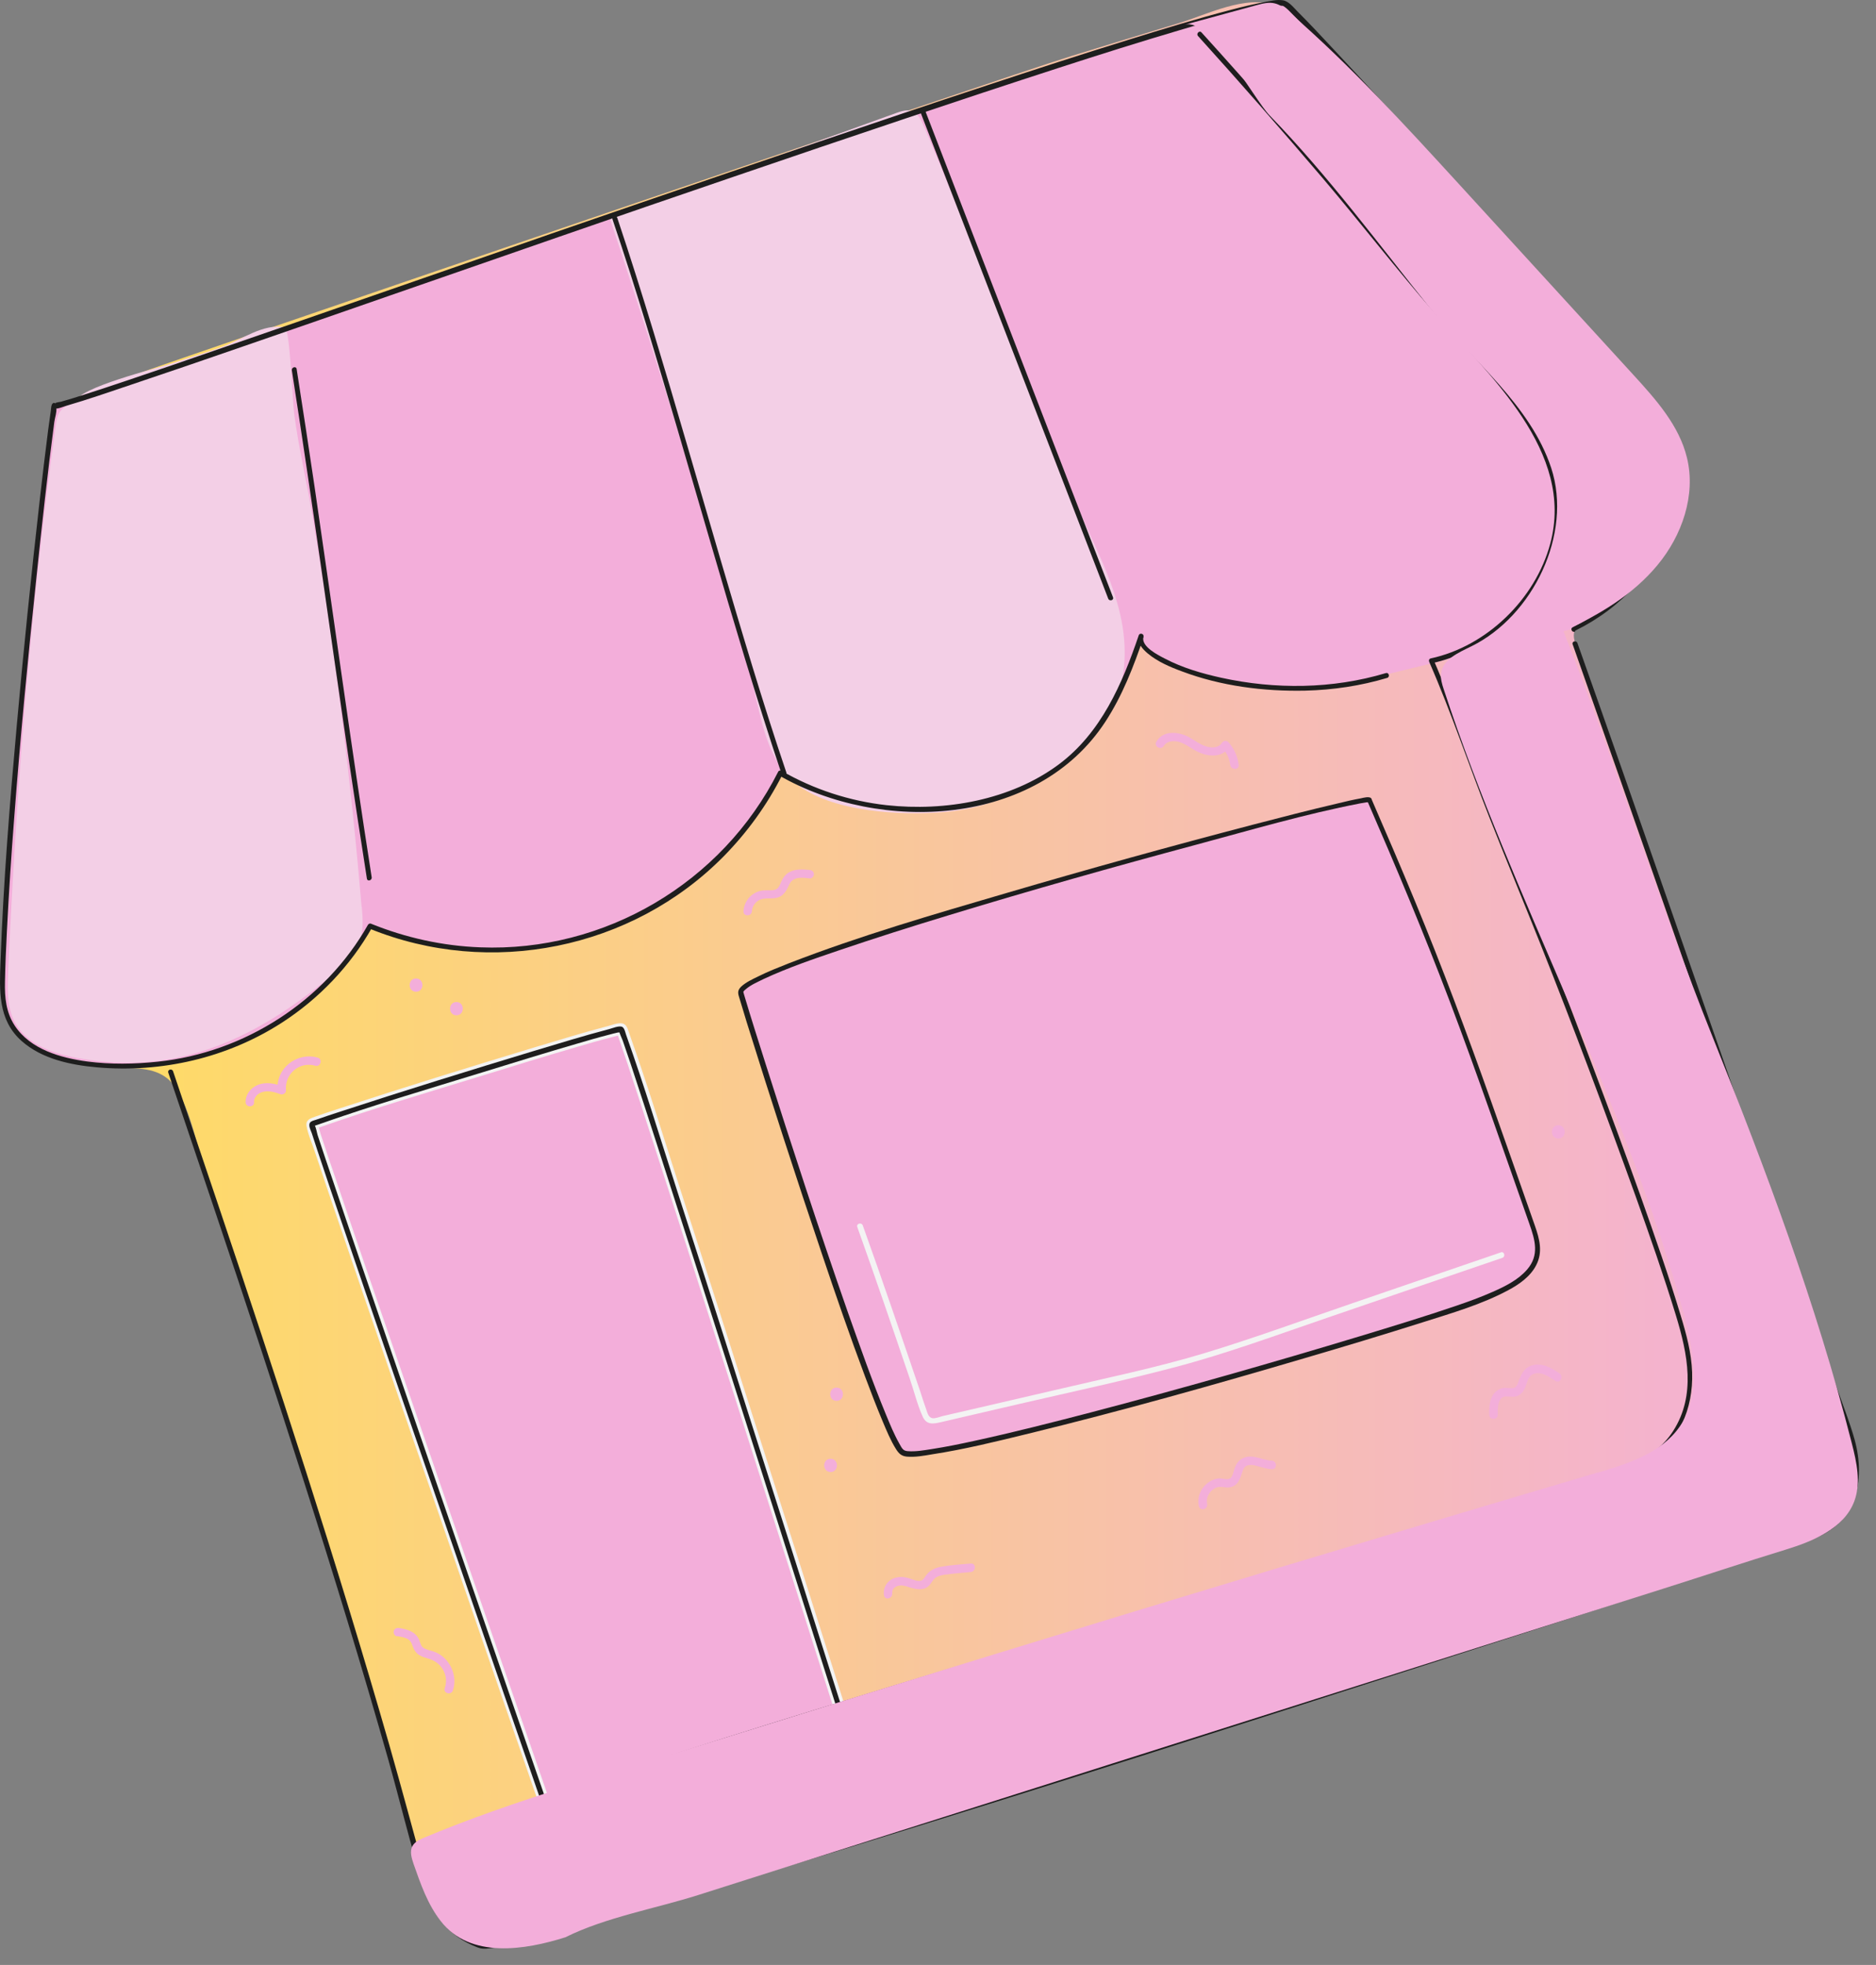
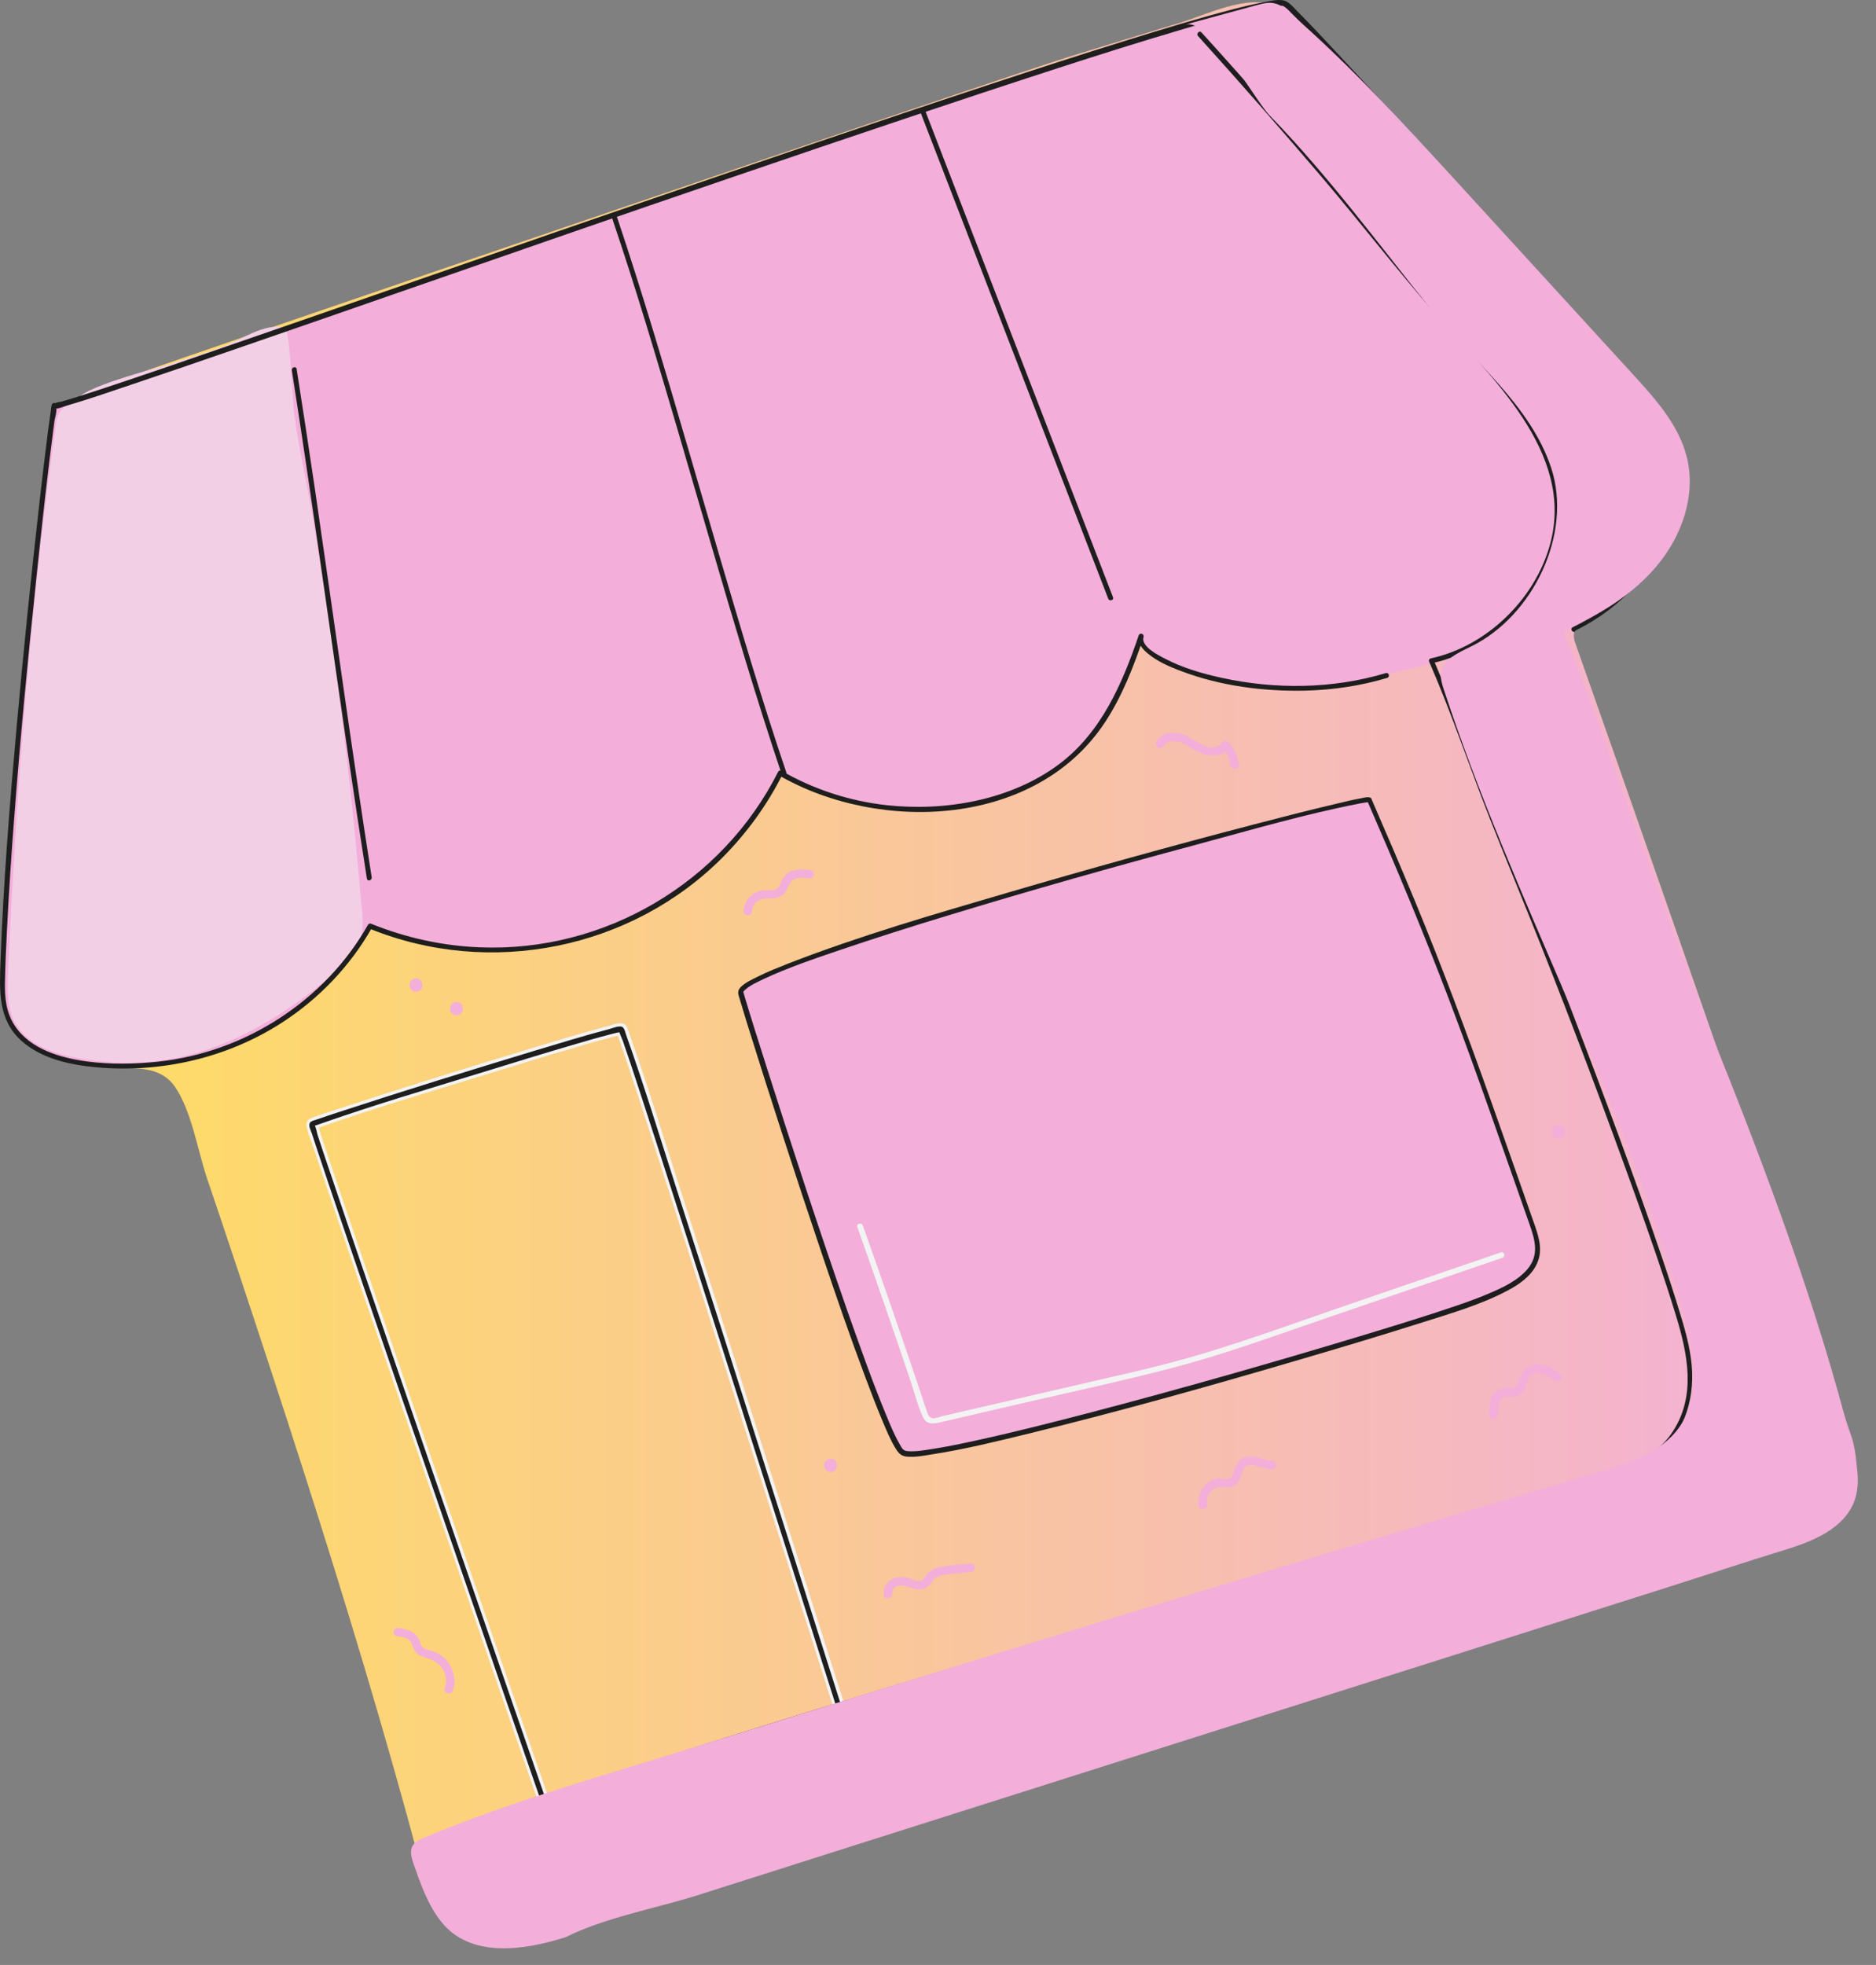
<svg xmlns="http://www.w3.org/2000/svg" width="106" height="111" viewBox="0 0 106 111" fill="none">
  <rect x="0" y="0" width="106" height="111" fill="#808080" stroke="none" />
  <path d="M79.038 7.325C77.048 5.265 75.058 3.205 73.078 1.145C72.768 0.825 72.438 0.485 72.018 0.315C70.438 -0.325 68.138 0.845 66.648 1.295C64.598 1.915 62.548 2.545 60.508 3.175C56.498 4.415 9.638 20.415 7.718 21.135C6.128 21.725 4.258 22.035 3.318 23.555C2.748 24.475 2.658 25.605 2.588 26.695C1.938 36.225 1.298 45.745 0.648 55.275C0.608 55.855 0.568 56.445 0.698 57.015C1.248 59.555 4.488 60.355 7.098 60.335C8.178 60.335 9.238 60.445 9.888 61.395C10.818 62.755 11.158 64.935 11.678 66.505C12.298 68.325 12.908 70.155 13.518 71.985C14.748 75.685 15.968 79.405 17.158 83.115C19.508 90.455 21.748 97.835 23.738 105.285C24.338 107.525 24.738 108.975 27.168 109.905C29.428 110.775 101.098 87.215 102.178 86.885C105.678 85.815 104.948 82.095 104.588 81.075C99.598 66.625 94.108 50.765 89.018 36.355C88.768 35.655 89.048 35.405 89.598 34.915C90.148 34.425 90.888 34.185 91.518 33.805C93.698 32.505 94.448 29.785 95.008 27.325C95.158 26.655 95.318 25.955 95.128 25.295C94.978 24.765 94.628 24.315 94.278 23.885C89.388 17.835 84.458 12.925 79.058 7.325H79.038Z" fill="url(#paint0_linear_2920_15339)" />
-   <path d="M88.859 36.395C92.439 46.535 95.969 56.685 99.489 66.845C100.369 69.375 101.239 71.905 102.119 74.435C102.549 75.685 102.979 76.925 103.409 78.175C103.769 79.215 104.179 80.255 104.489 81.325C104.829 82.495 104.879 83.885 104.329 84.995C103.849 85.955 102.989 86.485 101.999 86.805C100.089 87.415 98.179 88.045 96.279 88.665C92.229 89.985 88.179 91.305 84.119 92.615C78.889 94.305 73.649 95.985 68.409 97.655C62.959 99.395 57.499 101.115 52.039 102.815C47.329 104.275 42.619 105.725 37.889 107.115C34.899 107.995 31.889 108.905 28.839 109.565C28.349 109.675 27.629 109.885 27.189 109.785C26.339 109.605 25.439 108.865 24.949 108.155C24.459 107.445 24.239 106.665 24.019 105.875C23.339 103.435 22.689 100.985 21.989 98.545C19.019 88.205 15.669 77.985 12.239 67.795C11.419 65.365 10.599 62.945 9.779 60.515C9.719 60.345 9.449 60.415 9.509 60.595C12.999 70.905 16.479 81.215 19.649 91.625C20.429 94.175 21.179 96.735 21.909 99.295C22.589 101.695 23.169 104.135 23.909 106.525C24.419 108.155 25.329 109.375 26.969 110.005C27.199 110.095 27.399 110.095 27.649 110.065C28.559 109.965 29.459 109.725 30.349 109.495C31.879 109.115 33.409 108.685 34.929 108.255C39.359 106.995 43.769 105.655 48.169 104.305C53.629 102.625 59.079 100.915 64.529 99.185C69.969 97.455 75.399 95.715 80.829 93.965C85.279 92.535 89.729 91.085 94.169 89.645C96.639 88.845 99.119 88.035 101.589 87.225C101.779 87.165 101.959 87.105 102.149 87.045C103.299 86.675 104.249 85.985 104.709 84.835C105.169 83.685 105.099 82.445 104.789 81.315C104.509 80.315 104.109 79.325 103.769 78.345C103.339 77.105 102.909 75.855 102.479 74.615C98.899 64.265 95.309 53.925 91.689 43.585C90.839 41.165 89.989 38.745 89.129 36.325C89.069 36.155 88.799 36.225 88.859 36.405V36.395Z" fill="#1E1E1E" />
  <g style="mix-blend-mode:multiply">
    <path d="M77.389 45.175C80.499 52.315 81.979 56.095 84.569 63.445C85.309 65.535 86.039 67.625 86.779 69.715C87.519 71.825 85.319 72.765 83.599 73.455C79.479 75.095 52.449 82.915 51.029 82.075C49.779 81.335 42.229 57.385 41.879 56.095C41.419 54.395 77.239 44.815 77.399 45.195L77.389 45.175Z" fill="#F3AEDA" />
  </g>
  <g style="mix-blend-mode:multiply">
-     <path d="M30.718 101.745C30.718 101.745 17.538 63.675 17.618 63.515C17.688 63.375 34.868 57.985 35.108 58.145C35.298 58.275 43.488 84.085 47.458 96.605" fill="#F3AEDA" />
    <path d="M31.03 101.655C30.55 100.265 30.07 98.875 29.59 97.485C28.451 94.195 27.32 90.915 26.18 87.625C24.851 83.765 23.52 79.895 22.191 76.035C21.12 72.925 20.05 69.815 19 66.695C18.701 65.825 18.41 64.955 18.12 64.075C18.061 63.895 18.03 63.675 17.941 63.505C17.941 63.485 17.941 63.465 17.921 63.445C17.951 63.485 17.8 63.825 17.791 63.775C17.791 63.775 17.721 63.795 17.82 63.775C17.881 63.755 17.941 63.725 18 63.705C21.081 62.615 24.221 61.695 27.34 60.735C29.12 60.185 30.901 59.635 32.691 59.115C33.27 58.945 33.85 58.775 34.441 58.625C34.611 58.575 34.791 58.535 34.961 58.495C35.001 58.485 35.071 58.495 35.111 58.465C34.98 58.525 35.05 58.465 35.081 58.465C35.041 58.445 34.891 58.345 34.831 58.315C34.861 58.335 34.85 58.395 34.831 58.295C34.831 58.335 34.861 58.375 34.88 58.415C34.931 58.545 34.98 58.685 35.02 58.815C35.17 59.255 35.321 59.695 35.471 60.135C35.98 61.685 36.49 63.235 36.99 64.795C38.501 69.465 39.99 74.135 41.48 78.805C43.06 83.755 44.63 88.705 46.2 93.655C46.52 94.665 46.84 95.675 47.16 96.675C47.281 97.065 47.901 96.895 47.781 96.505C46.261 91.725 44.751 86.935 43.221 82.155C41.63 77.155 40.041 72.155 38.431 67.165C37.49 64.245 36.6 61.315 35.571 58.425C35.501 58.245 35.45 57.955 35.27 57.855C35.041 57.715 34.611 57.895 34.38 57.955C32.961 58.325 31.55 58.765 30.14 59.185C26.48 60.295 22.82 61.425 19.191 62.615C18.73 62.765 18.27 62.915 17.82 63.075C17.55 63.175 17.261 63.255 17.32 63.605C17.401 64.085 17.631 64.575 17.78 65.035C18.671 67.715 19.601 70.395 20.511 73.075C21.831 76.925 23.151 80.765 24.48 84.615C25.73 88.245 26.98 91.865 28.23 95.485C28.93 97.495 29.62 99.515 30.32 101.525C30.351 101.615 30.381 101.715 30.421 101.805C30.55 102.195 31.171 102.025 31.041 101.635L31.03 101.655Z" fill="#F3F3F3" />
  </g>
  <g style="mix-blend-mode:multiply">
    <path d="M88.939 35.504C90.369 34.804 91.659 33.834 92.699 32.584C93.519 31.604 94.109 30.444 94.569 29.254C95.039 28.024 95.379 26.674 95.009 25.414C94.709 24.414 93.999 23.604 93.299 22.824C92.019 21.394 73.519 0.654 72.589 0.164C70.399 -0.986 3.129 23.414 3.049 22.864C2.979 22.424 0.359 44.494 0.099 55.744C-0.021 61.044 8.029 60.174 9.359 59.994C14.129 59.354 18.539 56.454 20.889 52.254C25.079 53.984 29.939 54.074 34.189 52.484C38.439 50.894 42.049 47.664 44.059 43.614C47.959 45.884 52.889 46.294 57.119 44.724C61.349 43.144 63.019 40.144 64.449 35.884C63.959 37.334 71.629 40.154 78.319 38.104" fill="#F3AEDA" />
  </g>
-   <path d="M34.422 12.235C39.832 10.285 45.252 8.335 50.662 6.375C50.922 6.285 51.202 6.185 51.472 6.265C51.852 6.375 52.052 6.775 52.202 7.125C55.402 14.575 57.962 22.275 61.332 29.645C62.142 31.405 63.002 33.175 63.372 35.075C63.742 36.975 63.572 39.075 62.462 40.655C60.402 43.575 56.882 45.575 53.342 45.875C50.912 46.085 46.942 45.875 44.962 44.255C43.152 42.775 42.972 40.155 42.382 38.085C40.812 32.555 39.162 27.055 37.442 21.575C36.462 18.455 35.452 15.335 34.422 12.225V12.235Z" fill="#F3CFE6" />
  <path d="M20.44 51.205C20.5 51.875 20.55 52.565 20.32 53.195C20.03 54.015 19.34 54.605 18.67 55.165C14.96 58.255 10.84 60.435 5.91 59.975C3.95 59.785 1.19 59.355 0.59 57.115C0.4 56.405 0.43 55.645 0.46 54.915C0.92 44.555 1.72 34.385 3.14 24.095C3.18 23.795 3.23 23.475 3.41 23.225C3.63 22.935 3.99 22.785 4.33 22.665C4.33 21.935 8.95 20.775 9.53 20.585C10.52 20.255 11.52 19.965 12.5 19.615C13.63 19.215 14.87 18.245 16.1 18.495C16.38 18.555 16.54 22.805 16.62 23.365C16.88 25.335 17.35 27.305 17.68 29.275C18.32 33.125 18.89 36.995 19.36 40.865C19.78 44.305 20.14 47.765 20.43 51.225L20.44 51.205Z" fill="#F3CFE6" />
  <path d="M89.01 35.625C91.66 34.315 93.56 32.185 94.65 29.445C95.19 28.075 95.6 26.515 95.05 25.085C94.68 24.135 93.98 23.375 93.31 22.625C91.94 21.085 90.57 19.555 89.19 18.025C86.81 15.375 84.44 12.725 82.05 10.095C79.85 7.665 77.64 5.225 75.4 2.835C74.71 2.095 74.03 1.365 73.32 0.655C73.09 0.425 72.82 0.065 72.48 0.015C72.14 -0.035 71.77 0.055 71.45 0.115C70.82 0.235 70.2 0.385 69.59 0.545C67.63 1.055 65.7 1.645 63.77 2.245C61.09 3.075 58.42 3.945 55.76 4.825C52.6 5.865 49.44 6.935 46.28 8.005C42.9 9.155 39.52 10.315 36.15 11.475C32.83 12.615 29.51 13.765 26.19 14.925C23.16 15.975 20.12 17.035 17.09 18.085C14.63 18.935 12.17 19.785 9.71 20.635C8.06 21.195 6.41 21.765 4.75 22.295C4.32 22.435 3.88 22.575 3.44 22.695C3.36 22.715 3.19 22.725 3.12 22.775C3.12 22.755 3.21 22.865 3.21 22.865C3.21 22.865 3.19 22.795 3.17 22.795C3.11 22.805 3.08 22.725 3 22.775C2.88 22.835 2.89 23.105 2.87 23.215C2.82 23.575 2.77 23.935 2.72 24.295C2.55 25.625 2.39 26.955 2.24 28.295C1.76 32.505 1.33 36.725 0.95 40.955C0.55 45.395 0.19 49.845 0.03 54.295C-0.03 55.945 -0.13 57.605 1.22 58.805C2.37 59.825 4 60.165 5.49 60.295C9.12 60.615 12.82 59.765 15.89 57.795C18.01 56.435 19.79 54.575 21.03 52.385L20.87 52.455C27.7 55.235 35.7 53.625 40.88 48.385C42.22 47.025 43.35 45.465 44.21 43.755L44.02 43.805C49.75 47.095 58.58 46.715 62.46 40.765C63.42 39.295 64.06 37.635 64.62 35.985L64.35 35.905C64.23 36.315 64.56 36.665 64.84 36.905C65.4 37.375 66.1 37.675 66.78 37.925C68.98 38.755 71.41 39.065 73.75 39.015C75.32 38.975 76.88 38.745 78.38 38.295C78.55 38.245 78.48 37.965 78.3 38.025C75.3 38.925 72.05 38.955 69 38.285C67.91 38.045 66.81 37.725 65.82 37.205C65.47 37.025 64.45 36.525 64.61 35.975C64.66 35.795 64.39 35.725 64.34 35.895C63.41 38.635 62.21 41.405 59.82 43.185C57.1 45.205 53.41 45.845 50.1 45.485C48.01 45.255 45.98 44.595 44.16 43.545C44.1 43.505 44 43.525 43.97 43.595C40.81 49.875 34.15 53.795 27.13 53.515C25.01 53.435 22.92 52.975 20.95 52.175C20.89 52.155 20.82 52.195 20.79 52.245C18.36 56.545 13.81 59.465 8.91 59.975C7.59 60.115 6.25 60.135 4.94 59.965C3.44 59.765 1.71 59.285 0.83 57.935C0.34 57.185 0.26 56.345 0.28 55.465C0.3 54.515 0.34 53.555 0.39 52.605C0.5 50.435 0.64 48.275 0.81 46.105C1.15 41.635 1.58 37.165 2.05 32.695C2.36 29.735 2.68 26.775 3.07 23.825C3.1 23.605 3.22 23.265 3.18 23.055C3.18 23.035 3.2 22.995 3.19 22.985C3.17 22.935 2.93 22.965 2.93 22.965C2.93 23.045 3.03 23.065 3.08 23.075C3.26 23.115 3.57 22.975 3.74 22.925C4.98 22.565 6.21 22.135 7.43 21.725C9.55 21.015 11.67 20.285 13.78 19.555C16.54 18.605 19.3 17.645 22.06 16.685C25.22 15.585 28.38 14.495 31.54 13.395C34.85 12.245 38.17 11.105 41.48 9.975C44.7 8.875 47.93 7.775 51.16 6.695C54.05 5.725 56.95 4.765 59.85 3.825C62.16 3.075 64.48 2.345 66.82 1.655C68.31 1.215 69.81 0.765 71.33 0.465C71.68 0.395 72.05 0.315 72.41 0.325C72.5 0.325 72.52 0.345 72.58 0.385C72.76 0.515 72.92 0.695 73.08 0.855C74.78 2.545 76.39 4.345 78.01 6.115C80.41 8.735 82.79 11.375 85.17 14.015C87.22 16.285 89.26 18.565 91.3 20.845C91.85 21.465 92.4 22.075 92.95 22.695C93.37 23.175 93.81 23.635 94.18 24.155C94.67 24.845 95 25.605 95.02 26.465C95.04 27.325 94.85 28.095 94.58 28.865C94.07 30.335 93.34 31.735 92.29 32.895C91.32 33.955 90.15 34.795 88.86 35.435C88.7 35.515 88.84 35.765 89 35.675L89.01 35.625Z" fill="#1E1E1E" />
  <path d="M29.411 102.294C32.201 101.294 35.021 100.374 37.851 99.464C41.441 98.304 45.041 97.184 48.641 96.074C52.581 94.864 56.521 93.664 60.471 92.484C64.311 91.334 68.151 90.184 71.991 89.054C75.331 88.064 78.671 87.074 82.011 86.094C84.401 85.394 86.781 84.684 89.161 83.974C90.441 83.584 91.891 83.294 93.051 82.604C94.861 81.534 95.681 79.574 95.611 77.524C95.571 76.414 95.281 75.354 94.961 74.304C94.631 73.204 94.271 72.104 93.901 71.014C92.291 66.284 90.521 61.604 88.741 56.934C86.751 51.744 84.541 46.634 82.621 41.424C82.101 40.024 81.591 38.624 80.991 37.254L80.911 37.464C83.661 36.874 86.031 34.834 87.271 32.334C88.421 30.024 88.311 27.514 87.231 25.204C86.151 22.894 84.261 20.814 82.501 18.864C80.341 16.464 78.351 13.924 76.281 11.454C73.541 8.194 70.751 4.984 67.891 1.834C67.771 1.694 67.571 1.904 67.691 2.034C70.091 4.684 72.441 7.374 74.761 10.094C76.901 12.614 78.921 15.234 81.091 17.714C84.151 21.224 89.001 25.504 87.591 30.724C86.751 33.844 84.001 36.514 80.841 37.194C80.741 37.214 80.721 37.324 80.761 37.404C82.021 40.284 83.011 43.284 84.171 46.214C85.111 48.594 86.091 50.954 87.041 53.334C88.921 58.054 90.701 62.814 92.421 67.584C93.211 69.794 93.991 72.014 94.681 74.264C95.371 76.514 95.831 78.814 94.541 80.834C93.471 82.504 91.631 82.934 89.871 83.474C84.561 85.074 79.241 86.624 73.931 88.194C66.281 90.454 58.641 92.734 51.011 95.064C44.351 97.104 37.681 99.144 31.091 101.414C30.511 101.614 29.941 101.814 29.371 102.014C29.201 102.074 29.271 102.344 29.451 102.284L29.411 102.294Z" fill="#1E1E1E" />
  <path d="M77.258 45.245C78.878 48.965 80.448 52.705 81.888 56.495C83.478 60.685 84.928 64.925 86.418 69.145C86.738 70.055 86.988 70.905 86.288 71.715C85.778 72.305 85.048 72.665 84.348 72.975C83.648 73.285 82.978 73.525 82.278 73.765C80.488 74.375 78.678 74.925 76.868 75.475C71.808 77.005 66.718 78.455 61.608 79.795C59.418 80.365 57.218 80.925 55.008 81.405C54.228 81.575 53.448 81.735 52.668 81.855C52.218 81.925 51.738 82.015 51.278 81.975C51.028 81.955 50.968 81.825 50.818 81.555C50.518 81.025 50.288 80.465 50.058 79.905C49.268 77.995 48.588 76.045 47.898 74.105C46.278 69.465 44.748 64.785 43.258 60.095C42.858 58.825 42.448 57.555 42.068 56.275C42.048 56.215 42.038 56.165 42.018 56.105C41.998 56.045 42.008 56.035 41.998 56.055C41.998 56.005 42.058 55.945 42.148 55.875C42.438 55.625 42.828 55.465 43.168 55.295C44.528 54.665 45.958 54.175 47.378 53.695C49.438 52.995 51.518 52.335 53.598 51.705C58.258 50.285 62.938 48.965 67.638 47.705C70.688 46.885 73.748 45.985 76.848 45.385C76.958 45.365 77.128 45.335 77.198 45.325C77.378 45.305 77.318 45.365 77.248 45.255C77.338 45.415 77.588 45.265 77.488 45.115C77.388 44.965 77.048 45.065 76.908 45.095C76.468 45.175 76.028 45.275 75.588 45.385C73.998 45.755 72.418 46.165 70.838 46.575C66.168 47.795 61.508 49.085 56.878 50.445C52.748 51.655 48.598 52.855 44.578 54.415C43.998 54.645 43.408 54.875 42.848 55.155C42.518 55.315 42.148 55.485 41.878 55.735C41.688 55.925 41.678 56.065 41.758 56.315C41.898 56.785 42.048 57.255 42.188 57.735C43.558 62.125 44.978 66.505 46.448 70.855C47.228 73.175 48.028 75.495 48.888 77.785C49.208 78.635 49.528 79.475 49.878 80.305C50.098 80.825 50.318 81.365 50.618 81.845C50.778 82.105 50.928 82.255 51.238 82.285C51.708 82.325 52.208 82.235 52.668 82.155C54.498 81.875 56.318 81.425 58.118 80.985C63.368 79.705 68.588 78.235 73.778 76.705C75.998 76.055 78.218 75.385 80.428 74.685C82.038 74.175 83.728 73.685 85.218 72.885C85.838 72.555 86.468 72.115 86.798 71.475C87.188 70.725 86.988 69.995 86.728 69.245C85.898 66.875 85.068 64.505 84.228 62.145C82.888 58.375 81.488 54.625 79.958 50.925C79.158 48.985 78.328 47.055 77.488 45.125C77.418 44.955 77.168 45.105 77.248 45.265L77.258 45.245Z" fill="#1E1E1E" />
  <path d="M30.857 101.705C30.377 100.315 29.897 98.925 29.417 97.535C28.277 94.245 27.147 90.965 26.007 87.675C24.677 83.815 23.347 79.945 22.017 76.085C20.947 72.975 19.877 69.865 18.827 66.745C18.527 65.875 18.237 65.005 17.947 64.125C17.897 63.965 17.867 63.695 17.767 63.555C17.667 63.415 17.767 63.685 17.707 63.625C17.707 63.625 17.907 63.545 17.957 63.535C21.037 62.445 24.177 61.525 27.297 60.565C29.077 60.015 30.857 59.465 32.647 58.945C33.227 58.775 33.807 58.605 34.397 58.455C34.567 58.405 34.747 58.365 34.917 58.325C34.947 58.325 35.037 58.325 35.067 58.295C35.037 58.325 35.087 58.295 35.077 58.295C35.077 58.295 34.977 58.265 34.987 58.235C34.967 58.295 35.147 58.675 35.187 58.785C35.337 59.225 35.487 59.665 35.637 60.105C36.147 61.655 36.657 63.205 37.157 64.765C38.667 69.435 40.157 74.105 41.647 78.775C43.227 83.725 44.797 88.675 46.367 93.625C46.687 94.635 47.007 95.645 47.327 96.645C47.377 96.815 47.657 96.745 47.597 96.565C46.077 91.785 44.567 86.995 43.037 82.215C41.447 77.215 39.857 72.215 38.247 67.225C37.307 64.305 36.417 61.375 35.387 58.485C35.337 58.355 35.297 58.095 35.167 58.015C34.997 57.915 34.577 58.095 34.417 58.135C32.997 58.505 31.587 58.945 30.177 59.365C26.517 60.475 22.857 61.605 19.227 62.795C18.767 62.945 18.307 63.095 17.857 63.255C17.677 63.315 17.467 63.345 17.477 63.565C17.477 63.705 17.567 63.875 17.617 64.015C17.727 64.345 17.827 64.665 17.937 64.995C18.827 67.675 19.757 70.355 20.667 73.035C21.987 76.885 23.307 80.725 24.637 84.575C25.887 88.205 27.137 91.825 28.387 95.445C29.087 97.455 29.777 99.475 30.477 101.485C30.507 101.575 30.537 101.675 30.577 101.765C30.637 101.935 30.907 101.865 30.847 101.685L30.857 101.705Z" fill="#1E1E1E" />
  <path d="M21.001 49.555C19.851 42.205 18.851 34.835 17.771 27.475C17.441 25.265 17.111 23.055 16.761 20.845C16.731 20.665 16.461 20.745 16.491 20.925C17.641 28.275 18.641 35.645 19.721 43.005C20.051 45.215 20.381 47.425 20.731 49.635C20.761 49.815 21.031 49.735 21.001 49.555Z" fill="#1E1E1E" />
  <path d="M44.43 43.634C43.09 39.684 41.91 35.674 40.73 31.674C39.47 27.384 38.24 23.074 36.94 18.794C36.28 16.624 35.6 14.464 34.88 12.314C34.82 12.144 34.55 12.214 34.61 12.394C35.95 16.344 37.13 20.354 38.31 24.354C39.57 28.644 40.8 32.954 42.1 37.234C42.76 39.404 43.44 41.564 44.16 43.714C44.22 43.884 44.49 43.814 44.43 43.634Z" fill="#1E1E1E" />
  <path d="M62.887 33.735C60.137 26.605 57.377 19.475 54.627 12.345C53.847 10.335 53.077 8.325 52.297 6.305C52.237 6.135 51.957 6.205 52.027 6.385C54.777 13.515 57.537 20.645 60.287 27.775C61.067 29.785 61.837 31.795 62.617 33.815C62.677 33.985 62.957 33.915 62.887 33.735Z" fill="#1E1E1E" />
  <g style="mix-blend-mode:multiply">
    <path d="M90.26 83.195C92.001 82.684 93.88 82.075 94.91 80.585C96.16 78.784 95.721 76.355 95.151 74.245C91.831 62.084 85.511 50.934 81.581 38.955C81.481 38.654 81.381 38.334 81.431 38.014C81.541 37.234 82.421 36.864 83.13 36.514C86.63 34.794 88.861 30.154 87.651 26.445C86.471 22.855 83.191 20.384 80.88 17.505C77.9 13.794 75.031 9.905 71.741 6.524C70.831 5.585 68.421 0.994 66.951 1.395C68.3 1.024 69.641 0.664 70.991 0.294C71.331 0.204 71.691 0.104 72.04 0.194C72.361 0.274 72.621 0.494 72.861 0.704C76.291 3.684 79.361 7.044 82.421 10.384C85.71 13.985 89.001 17.575 92.29 21.174C93.561 22.564 94.88 24.035 95.32 25.864C95.831 27.974 95.041 30.255 93.651 31.924C92.261 33.605 90.331 34.755 88.341 35.654C91.331 43.234 93.731 50.995 96.751 58.535C99.771 66.055 102.631 73.665 104.631 81.525C104.911 82.605 105.161 83.775 104.771 84.814C104.191 86.344 102.451 87.064 100.881 87.544C98.591 88.245 96.32 89.004 94.04 89.725C83.641 93.025 73.24 96.325 62.84 99.624C57.641 101.275 52.441 102.924 47.241 104.574C44.641 105.404 42.041 106.224 39.441 107.054C37.041 107.814 34.2 108.314 31.951 109.435C29.68 110.155 26.57 110.674 24.901 108.524C24.16 107.575 23.761 106.414 23.361 105.274C23.251 104.944 23.14 104.575 23.311 104.274C23.441 104.044 23.701 103.925 23.951 103.815C29.03 101.685 34.63 100.145 39.901 98.495C50.691 95.124 61.49 91.805 72.311 88.544C78.29 86.745 84.281 84.954 90.271 83.184L90.26 83.195Z" fill="#F3AEDA" />
  </g>
  <g style="mix-blend-mode:multiply">
    <path d="M69.99 43.215C69.93 42.725 69.74 42.295 69.41 41.925C69.3 41.805 69.11 41.845 69.03 41.975C68.86 42.245 68.49 42.255 68.22 42.185C67.83 42.085 67.5 41.815 67.15 41.625C66.57 41.325 65.72 41.245 65.34 41.895C65.18 42.165 65.6 42.405 65.76 42.135C65.92 41.865 66.28 41.835 66.56 41.895C66.95 41.985 67.28 42.265 67.63 42.445C68.21 42.745 69.05 42.845 69.45 42.205L69.07 42.255C69.31 42.515 69.47 42.855 69.51 43.205C69.55 43.505 70.03 43.515 69.99 43.205V43.215Z" fill="#F3AEDA" />
  </g>
  <path d="M84.81 70.745C82.01 71.705 79.21 72.665 76.4 73.625C73.62 74.575 70.85 75.595 68.04 76.445C65.29 77.275 62.45 77.855 59.65 78.515C58.21 78.845 56.77 79.185 55.34 79.515C54.65 79.675 53.95 79.835 53.26 79.995C53.11 80.035 52.86 80.135 52.7 80.115C52.45 80.085 52.4 79.795 52.33 79.605C52.21 79.255 52.09 78.905 51.98 78.555C50.92 75.435 49.86 72.325 48.75 69.225C48.68 69.035 48.37 69.115 48.44 69.315C49.46 72.165 50.44 75.035 51.41 77.895C51.65 78.595 51.83 79.345 52.13 80.015C52.35 80.505 52.72 80.445 53.18 80.335C54.64 79.995 56.11 79.655 57.57 79.315C60.51 78.635 63.46 78.005 66.38 77.235C69.31 76.465 72.17 75.405 75.04 74.425C78.32 73.305 81.6 72.175 84.89 71.055C85.08 70.985 85 70.675 84.8 70.745H84.81Z" fill="#F3F3F3" />
  <g style="mix-blend-mode:multiply">
    <path d="M42.488 51.454C42.508 51.134 42.758 50.854 43.068 50.784C43.448 50.704 43.838 50.834 44.178 50.584C44.318 50.474 44.418 50.334 44.498 50.174C44.568 50.024 44.628 49.854 44.758 49.744C45.018 49.524 45.438 49.584 45.748 49.624C45.878 49.634 45.988 49.504 45.988 49.384C45.988 49.244 45.878 49.154 45.748 49.144C45.358 49.104 44.908 49.074 44.558 49.294C44.378 49.404 44.258 49.564 44.168 49.754C44.088 49.914 44.028 50.144 43.858 50.234C43.678 50.324 43.438 50.284 43.248 50.294C43.038 50.294 42.828 50.344 42.638 50.454C42.268 50.664 42.038 51.044 42.008 51.474C41.988 51.784 42.468 51.784 42.488 51.474V51.454Z" fill="#F3AEDA" />
  </g>
  <g style="mix-blend-mode:multiply">
    <path d="M50.42 89.985C50.38 89.765 50.6 89.605 50.79 89.575C51 89.535 51.19 89.605 51.38 89.665C51.76 89.785 52.17 89.875 52.49 89.575C52.62 89.445 52.69 89.265 52.84 89.145C52.99 89.025 53.19 88.985 53.38 88.955C53.87 88.885 54.36 88.855 54.85 88.805C55.16 88.775 55.16 88.295 54.85 88.325C54.3 88.375 53.73 88.405 53.18 88.505C52.96 88.545 52.75 88.615 52.57 88.745C52.48 88.815 52.41 88.885 52.34 88.975C52.26 89.075 52.2 89.215 52.08 89.275C51.87 89.375 51.57 89.215 51.36 89.155C51.13 89.085 50.89 89.055 50.65 89.115C50.18 89.215 49.87 89.645 49.95 90.125C50 90.425 50.46 90.305 50.41 89.995L50.42 89.985Z" fill="#F3AEDA" />
  </g>
  <g style="mix-blend-mode:multiply">
    <path d="M68.211 84.955C68.121 84.575 68.371 84.175 68.721 84.035C68.941 83.945 69.161 84.035 69.381 84.025C69.591 84.025 69.791 83.935 69.921 83.765C70.041 83.615 70.101 83.435 70.161 83.255C70.211 83.095 70.261 82.905 70.411 82.815C70.591 82.715 70.841 82.755 71.031 82.815C71.311 82.885 71.571 82.985 71.861 82.995C72.171 83.015 72.171 82.535 71.861 82.515C71.291 82.485 70.731 82.085 70.171 82.405C69.971 82.515 69.851 82.705 69.771 82.915C69.701 83.085 69.681 83.315 69.561 83.465C69.411 83.645 69.081 83.505 68.881 83.515C68.641 83.535 68.411 83.635 68.221 83.785C67.831 84.095 67.631 84.595 67.741 85.085C67.811 85.385 68.281 85.255 68.201 84.955H68.211Z" fill="#F3AEDA" />
  </g>
  <g style="mix-blend-mode:multiply">
    <path d="M84.628 79.925C84.618 79.555 84.608 78.865 85.138 78.885C85.368 78.885 85.578 78.945 85.788 78.835C85.948 78.755 86.058 78.625 86.138 78.465C86.278 78.195 86.308 77.755 86.628 77.625C87.068 77.435 87.528 77.775 87.878 78.005C88.138 78.185 88.378 77.765 88.118 77.585C87.668 77.275 87.148 76.975 86.588 77.125C86.108 77.255 85.948 77.645 85.788 78.075C85.738 78.225 85.668 78.395 85.488 78.415C85.218 78.435 84.988 78.345 84.728 78.475C84.188 78.735 84.128 79.385 84.148 79.915C84.148 80.225 84.638 80.225 84.628 79.915V79.925Z" fill="#F3AEDA" />
  </g>
  <g style="mix-blend-mode:multiply">
-     <path d="M14.349 62.254C14.349 61.984 14.559 61.774 14.809 61.694C15.149 61.584 15.529 61.694 15.859 61.814C15.999 61.864 16.179 61.734 16.159 61.584C16.079 60.664 16.919 59.944 17.819 60.204C18.119 60.284 18.249 59.824 17.949 59.744C16.769 59.414 15.569 60.354 15.689 61.594L15.989 61.364C15.519 61.204 14.999 61.094 14.529 61.304C14.149 61.474 13.869 61.834 13.879 62.264C13.879 62.574 14.369 62.574 14.359 62.264L14.349 62.254Z" fill="#F3AEDA" />
-   </g>
+     </g>
  <g style="mix-blend-mode:multiply">
    <path d="M25.79 57.355C26.27 57.355 26.27 56.605 25.79 56.605C25.31 56.605 25.31 57.355 25.79 57.355Z" fill="#F3AEDA" />
  </g>
  <g style="mix-blend-mode:multiply">
    <path d="M23.508 56.024C23.988 56.024 23.988 55.274 23.508 55.274C23.028 55.274 23.028 56.024 23.508 56.024Z" fill="#F3AEDA" />
  </g>
  <g style="mix-blend-mode:multiply">
    <path d="M46.93 83.155C47.41 83.155 47.41 82.405 46.93 82.405C46.45 82.405 46.45 83.155 46.93 83.155Z" fill="#F3AEDA" />
  </g>
  <g style="mix-blend-mode:multiply">
-     <path d="M47.27 79.135C47.75 79.135 47.75 78.385 47.27 78.385C46.79 78.385 46.79 79.135 47.27 79.135Z" fill="#F3AEDA" />
-   </g>
+     </g>
  <g style="mix-blend-mode:multiply">
    <path d="M22.439 92.425C22.619 92.455 22.819 92.485 22.989 92.565C23.179 92.655 23.239 92.775 23.309 92.975C23.379 93.185 23.489 93.355 23.669 93.485C23.839 93.595 24.039 93.645 24.229 93.705C24.579 93.815 24.859 94.005 25.039 94.335C25.219 94.665 25.249 95.015 25.129 95.365C25.029 95.655 25.489 95.785 25.589 95.495C25.879 94.665 25.419 93.675 24.609 93.335C24.419 93.255 24.199 93.225 24.009 93.135C23.779 93.035 23.769 92.845 23.679 92.625C23.489 92.175 22.999 92.035 22.549 91.965C22.419 91.945 22.289 91.995 22.249 92.135C22.219 92.245 22.289 92.415 22.419 92.435L22.439 92.425Z" fill="#F3AEDA" />
  </g>
  <g style="mix-blend-mode:multiply">
    <path d="M88.051 64.314C88.531 64.314 88.531 63.565 88.051 63.565C87.571 63.565 87.571 64.314 88.051 64.314Z" fill="#F3AEDA" />
  </g>
  <defs>
    <linearGradient id="paint0_linear_2920_15339" x1="0.588" y1="55.035" x2="104.878" y2="55.035" gradientUnits="userSpaceOnUse">
      <stop stop-color="#FFDE5F" />
      <stop offset="1" stop-color="#F3AEDA" />
    </linearGradient>
  </defs>
</svg>